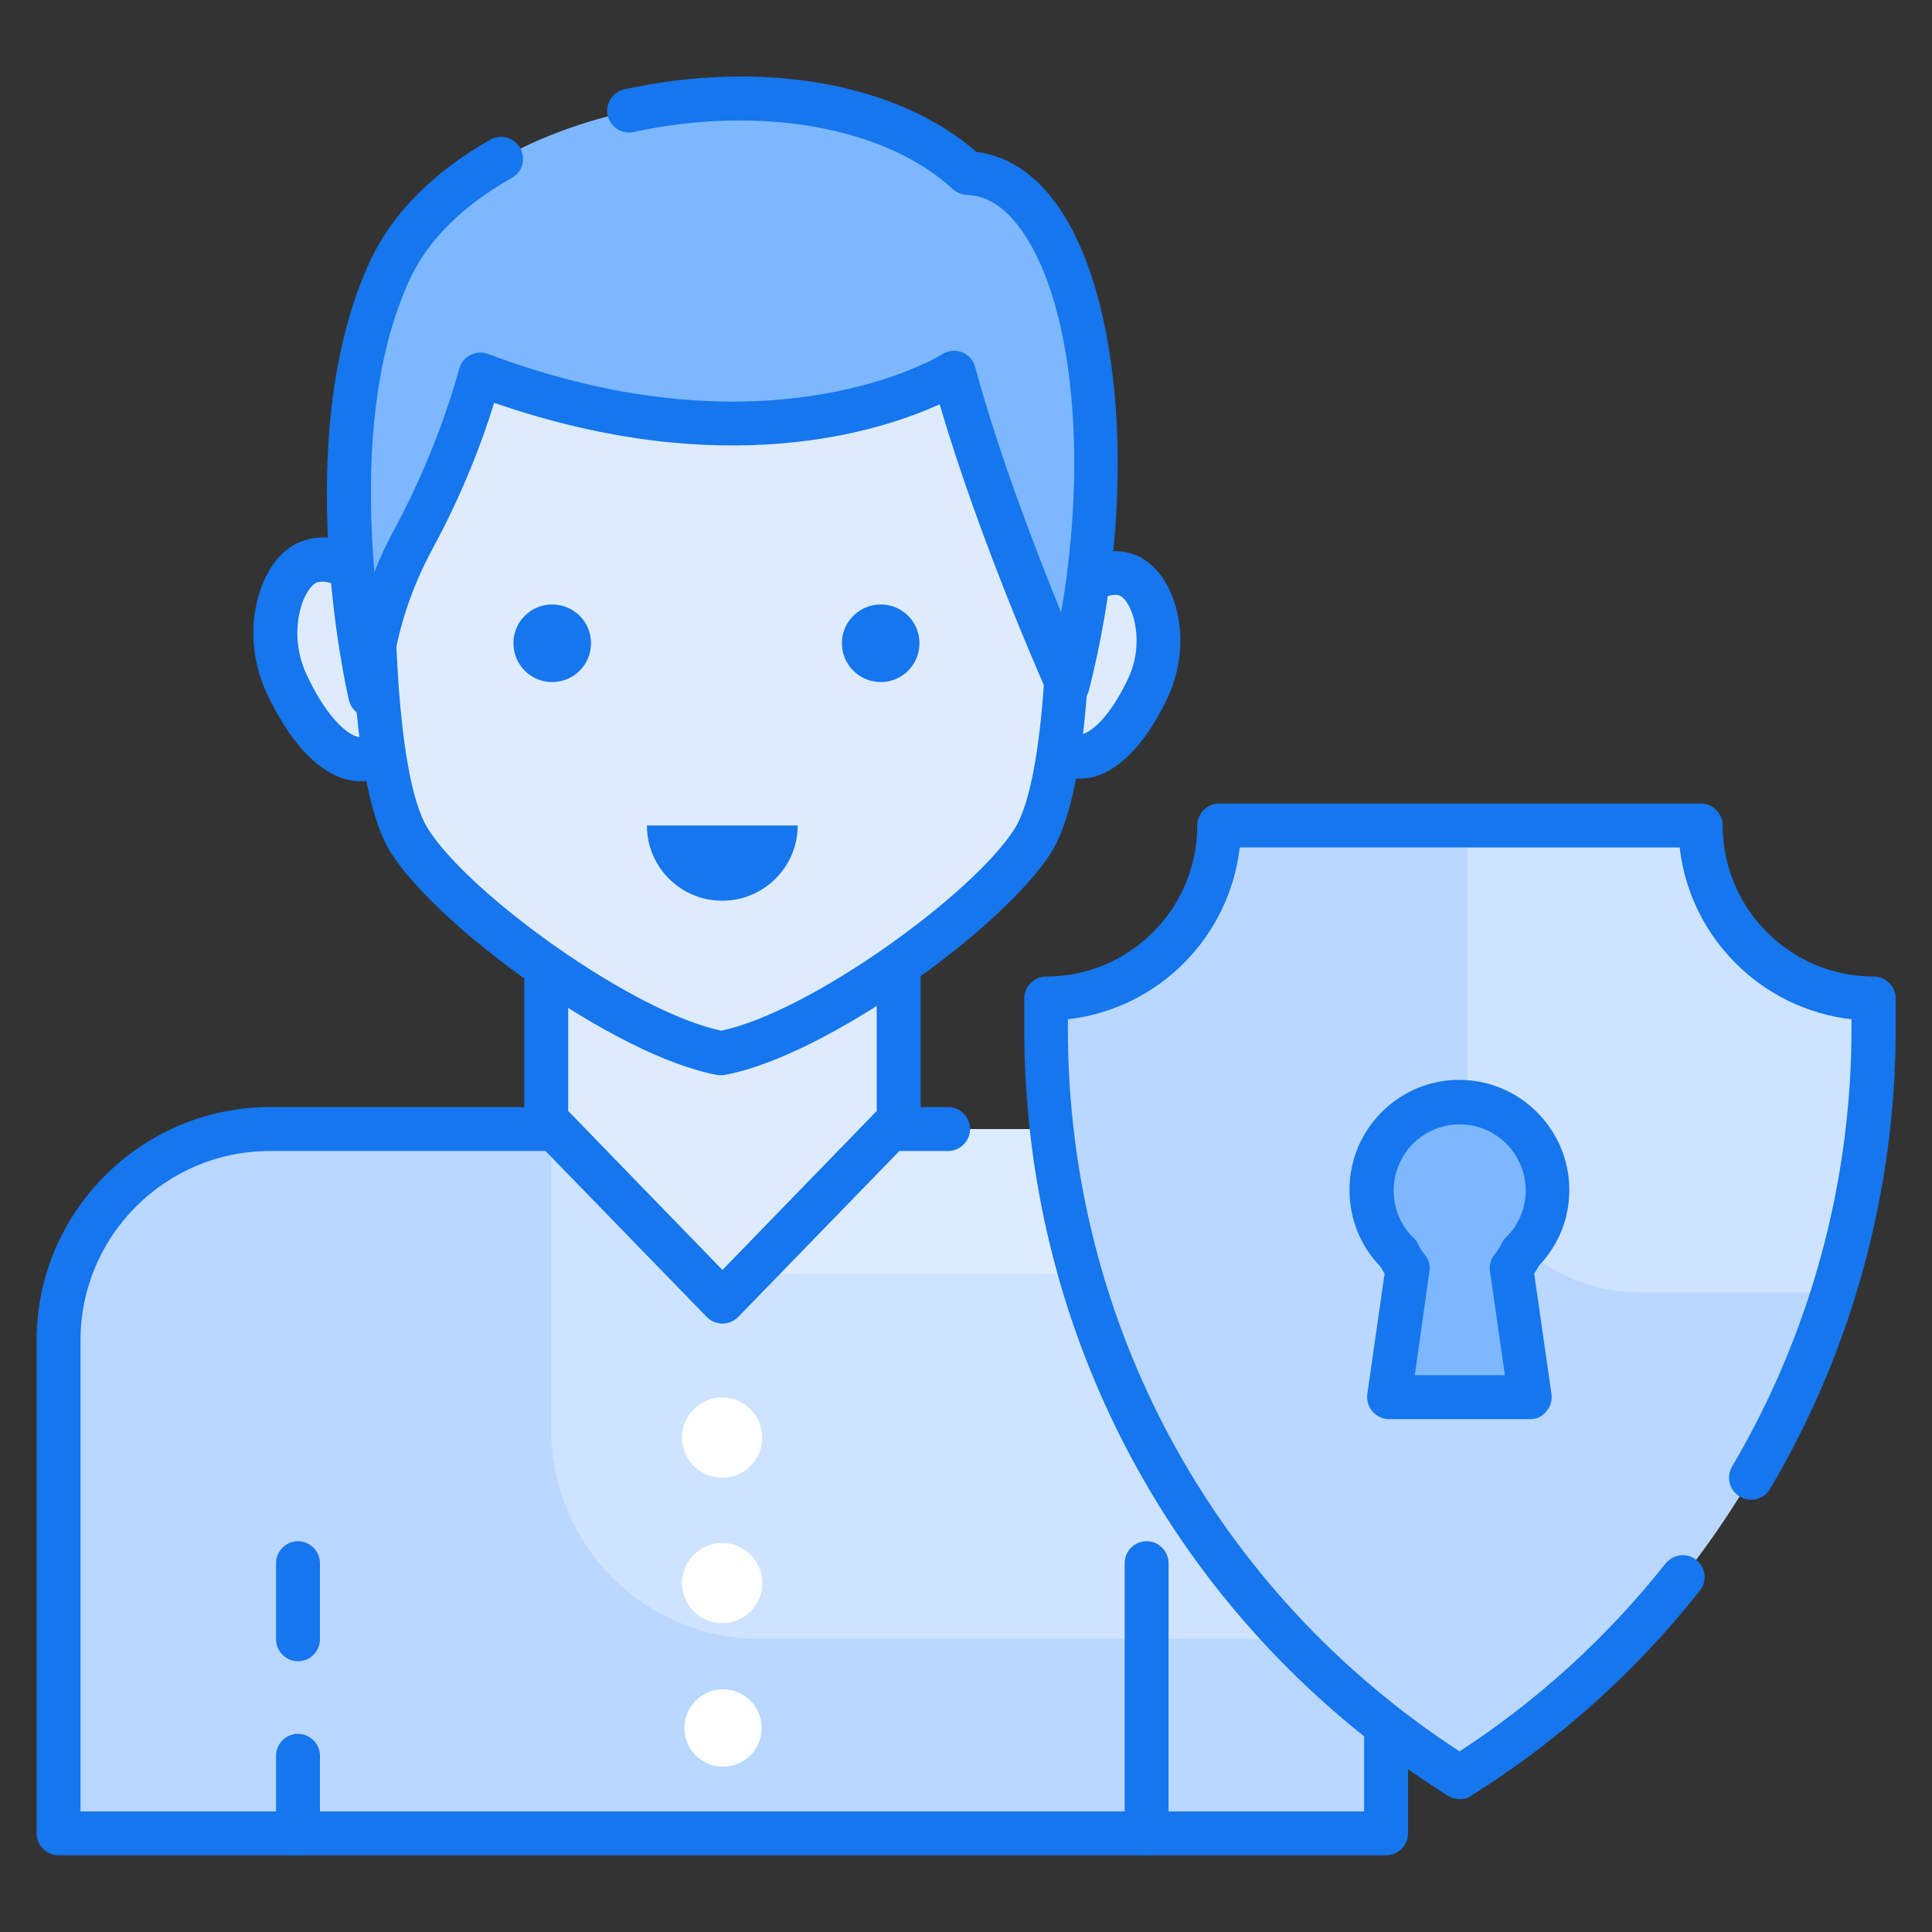
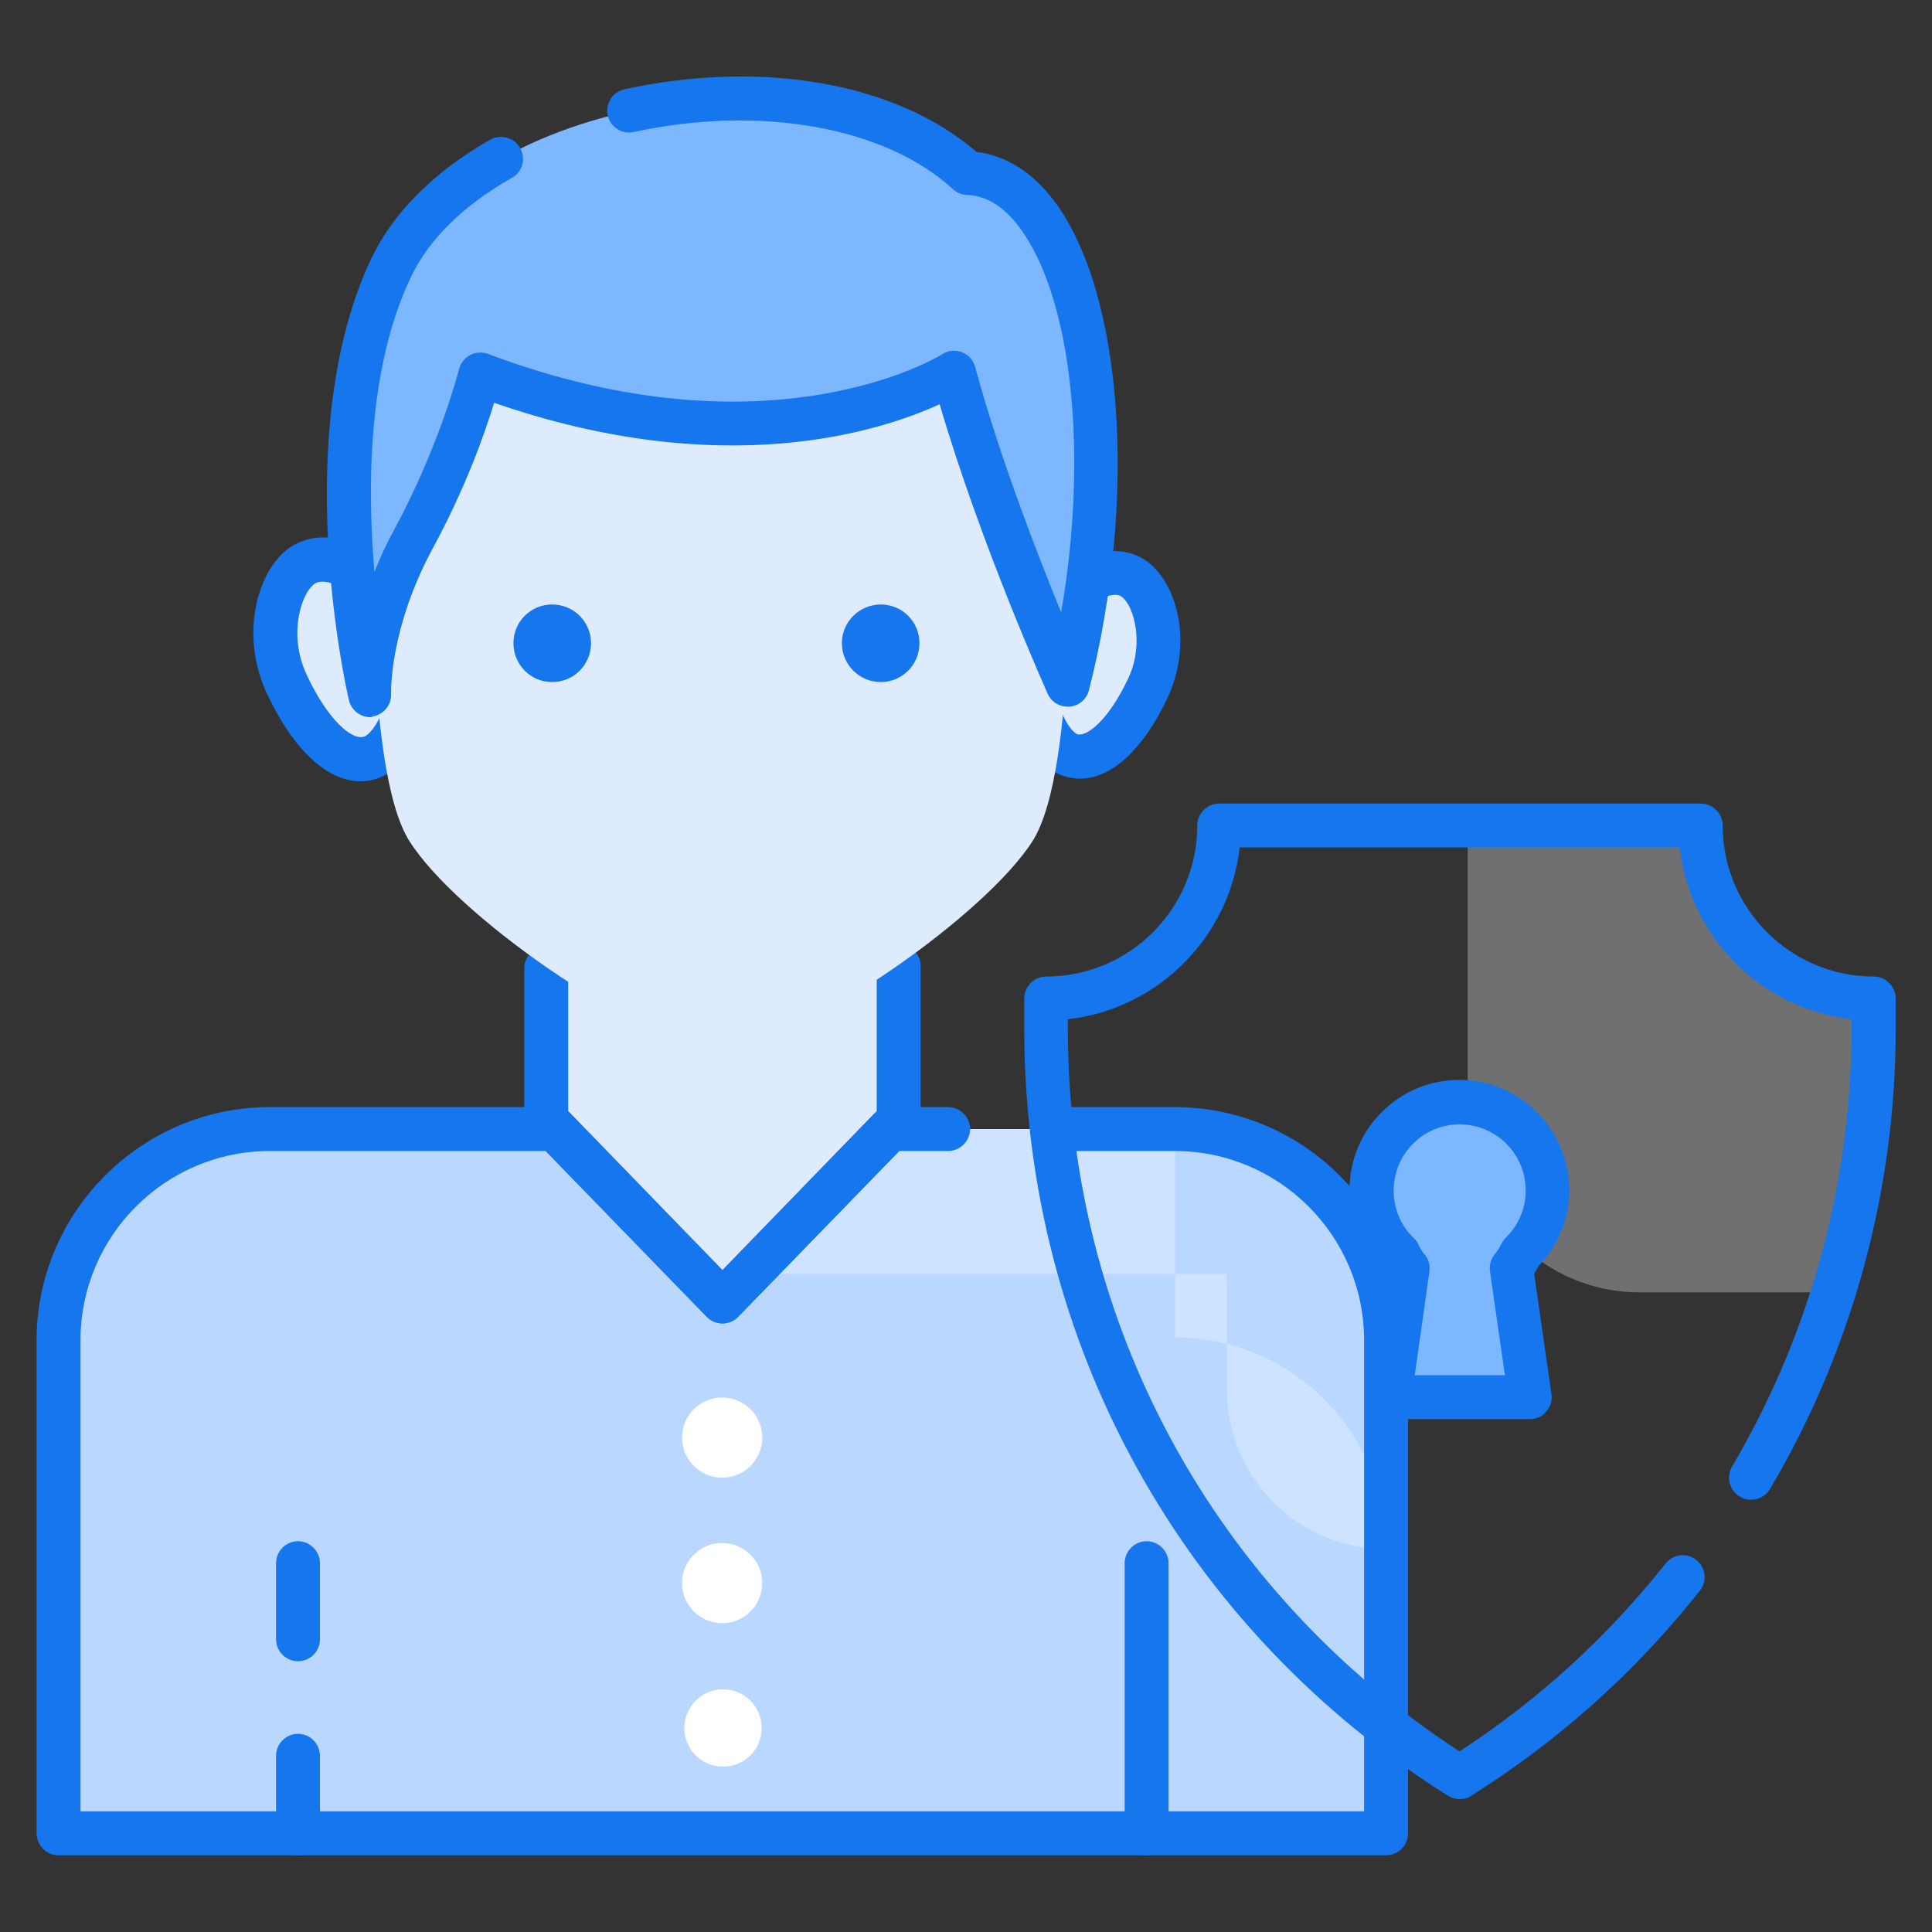
<svg xmlns="http://www.w3.org/2000/svg" id="Layer_1" enable-background="new 0 0 66 66" height="512" viewBox="0 0 66 66" width="512">
  <rect x="0" y="0" width="66" height="66" fill="#333333" stroke="none" />
  <g>
    <g>
      <path d="m39.22 23.49c-.77 1.65-1.81 2.62-2.69 2.28-.87-.34-1.7-2.4-.92-4.05.77-1.65 2.05-2.42 2.92-2.08s1.46 2.21.69 3.85z" fill="#ddebfd" />
    </g>
    <g>
      <path d="m9.8 23.38c.84 1.79 1.97 2.85 2.92 2.48s1.84-2.61 1-4.39c-.84-1.79-2.22-2.63-3.17-2.26-.95.36-1.59 2.39-.75 4.17z" fill="#ddebfd" />
    </g>
    <g>
      <path d="m36.9 26.6c-.22 0-.43-.04-.65-.12-.56-.22-1.06-.8-1.38-1.59-.46-1.14-.44-2.44.05-3.47.91-1.94 2.54-2.98 3.87-2.46.52.2.96.69 1.24 1.37.44 1.08.38 2.38-.14 3.5-.83 1.77-1.92 2.77-2.99 2.77zm1.19-6.28c-.46 0-1.25.54-1.81 1.73-.37.78-.25 1.69-.01 2.28.19.49.44.72.53.75.3.1 1.04-.42 1.74-1.9.41-.87.32-1.76.11-2.3-.14-.36-.32-.5-.39-.53-.05-.02-.1-.03-.17-.03z" fill="#1576ed" />
    </g>
    <g>
      <path d="m12.32 26.69c-1.14 0-2.29-1.06-3.2-2.99-.56-1.19-.62-2.59-.15-3.75.29-.72.76-1.24 1.32-1.45 1.41-.55 3.14.56 4.12 2.64.52 1.11.54 2.5.05 3.72-.34.85-.87 1.46-1.46 1.69-.23.1-.46.14-.68.14zm-1.3-6.82c-.07 0-.14.01-.2.03-.13.05-.32.26-.46.61-.24.6-.34 1.58.12 2.55.71 1.52 1.55 2.26 1.97 2.1.13-.05.4-.32.61-.85.26-.65.39-1.66-.02-2.53-.62-1.32-1.49-1.91-2.02-1.91z" fill="#1576ed" />
    </g>
    <g>
      <path d="m40.14 38.57h-9.74l-5.72 5.89-5.72-5.89h-9.74c-3.99 0-7.22 3.23-7.22 7.22v16.84h45.35v-16.84c0-3.99-3.23-7.22-7.21-7.22z" fill="#b9d7ff" />
    </g>
    <g opacity=".3">
-       <path d="m47.35 56v-10.21c0-3.99-3.23-7.22-7.22-7.22h-9.73l-5.72 5.89-5.72-5.89h-.13v10.27c0 3.95 3.2 7.15 7.15 7.15h21.37z" fill="#fff" />
-     </g>
+       </g>
    <g opacity=".3">
-       <path d="m40.14 38.57h-9.74l-4.27 4.4v.55h15.78v3.95c0 3.01 2.44 5.45 5.45 5.45v-7.12c-.01-4-3.24-7.23-7.22-7.23z" fill="#fff" />
+       <path d="m40.14 38.57h-9.74l-4.27 4.4v.55h15.78v3.95c0 3.01 2.44 5.45 5.45 5.45c-.01-4-3.24-7.23-7.22-7.23z" fill="#fff" />
    </g>
    <g>
      <path d="m30.69 32.87v5.39l-6.02 6.2-6.01-6.2v-5.38c1.31-2.03 11.92-.84 12.03-.01z" fill="#ddebfd" />
    </g>
    <g>
      <path d="m47.35 63.38h-45.35c-.41 0-.75-.34-.75-.75v-16.84c0-4.39 3.58-7.97 7.97-7.97h9.74c.2 0 .4.08.54.23l5.18 5.34 5.18-5.34c.14-.15.33-.23.54-.23h1.99c.41 0 .75.34.75.75s-.34.75-.75.75h-1.67l-5.5 5.66c-.14.15-.33.23-.54.23-.2 0-.4-.08-.54-.23l-5.5-5.66h-9.42c-3.57 0-6.47 2.9-6.47 6.47v16.09h43.85v-16.09c0-3.57-2.9-6.47-6.47-6.47h-4.17c-.41 0-.75-.34-.75-.75s.34-.75.75-.75h4.17c4.39 0 7.97 3.57 7.97 7.97v16.84c0 .41-.33.75-.75.75z" fill="#1576ed" />
    </g>
    <g>
      <path d="m24.68 45.21c-.2 0-.4-.08-.54-.23l-6.02-6.2c-.14-.14-.21-.33-.21-.52v-5.18c0-.41.34-.75.75-.75s.75.34.75.75v4.88l5.27 5.43 5.27-5.43v-4.96c0-.41.34-.75.75-.75s.75.34.75.75v5.26c0 .19-.08.38-.21.52l-6.02 6.2c-.15.15-.34.23-.54.23z" fill="#1576ed" />
    </g>
    <g>
      <path d="m10.18 56.75c-.41 0-.75-.34-.75-.75v-2.6c0-.41.34-.75.75-.75s.75.34.75.75v2.6c0 .41-.33.75-.75.75z" fill="#1576ed" />
    </g>
    <g>
      <path d="m10.18 63.38c-.41 0-.75-.34-.75-.75v-2.65c0-.41.34-.75.75-.75s.75.34.75.75v2.65c0 .41-.33.75-.75.75z" fill="#1576ed" />
    </g>
    <g>
      <path d="m39.17 63.38c-.41 0-.75-.34-.75-.75v-9.23c0-.41.34-.75.75-.75s.75.34.75.75v9.22c0 .42-.33.76-.75.76z" fill="#1576ed" />
    </g>
    <g>
      <circle cx="24.67" cy="49.11" fill="#fff" r="1.37" />
    </g>
    <g>
      <circle cx="24.67" cy="54.08" fill="#fff" r="1.37" />
    </g>
    <g>
      <path d="m26.02 59.03c0 .74-.59 1.32-1.32 1.32s-1.32-.58-1.32-1.32c0-.73.59-1.32 1.32-1.32s1.32.59 1.32 1.32z" fill="#fff" />
    </g>
    <g>
-       <path d="m49.87 60.71c-8.79-5.52-14.13-15.18-14.13-25.57v-1.04c3.26 0 5.91-2.65 5.91-5.91h16.45c0 3.26 2.65 5.91 5.91 5.91v1.04c-.01 10.39-5.35 20.05-14.14 25.57z" fill="#b9d7ff" />
-     </g>
+       </g>
    <g opacity=".3">
      <path d="m58.09 28.2h-7.95v10.08c0 3.24 2.63 5.87 5.87 5.87h6.6c.9-2.88 1.39-5.9 1.39-9v-1.04c-3.26 0-5.91-2.64-5.91-5.91z" fill="#fff" />
    </g>
    <g>
      <path d="m49.87 61.46c-.14 0-.28-.04-.4-.11-9.07-5.7-14.48-15.49-14.48-26.2v-1.04c0-.41.34-.75.75-.75 2.84 0 5.16-2.31 5.16-5.16 0-.41.34-.75.75-.75h16.45c.41 0 .75.34.75.75 0 2.84 2.31 5.16 5.16 5.16.41 0 .75.34.75.75v1.04c0 5.52-1.48 10.96-4.29 15.71-.21.36-.67.48-1.03.27s-.48-.67-.27-1.03c2.67-4.53 4.08-9.7 4.08-14.95v-.33c-3.07-.35-5.52-2.79-5.87-5.87h-15.03c-.35 3.07-2.79 5.52-5.87 5.87v.33c0 10.03 4.99 19.22 13.38 24.68 2.69-1.75 5.05-3.91 7.04-6.42.26-.32.73-.38 1.05-.12s.38.73.12 1.05c-2.19 2.77-4.82 5.13-7.82 7.01-.1.08-.24.11-.38.11z" fill="#1576ed" />
    </g>
    <g>
      <path d="m51.64 43.32.63 4.41h-4.81l.63-4.41c-.12-.16-.23-.32-.31-.5-.56-.55-.92-1.32-.92-2.17 0-1.66 1.34-3.01 3-3.01s3.01 1.35 3.01 3.01c0 .84-.34 1.6-.91 2.15-.08.2-.19.37-.32.52z" fill="#7cb7ff" />
      <path d="m52.27 48.48h-4.81c-.22 0-.42-.09-.57-.26-.14-.16-.21-.38-.18-.6l.59-4.11c-.05-.08-.1-.17-.15-.25-.68-.7-1.05-1.63-1.05-2.61 0-2.07 1.68-3.76 3.75-3.76s3.76 1.69 3.76 3.76c0 .98-.37 1.89-1.04 2.59-.05.09-.1.18-.16.27l.59 4.11c.03.22-.03.43-.18.6-.13.17-.33.26-.55.26zm-3.94-1.5h3.08l-.51-3.55c-.03-.21.03-.43.17-.59.08-.1.16-.22.22-.35.04-.08.09-.15.15-.21.44-.43.68-1 .68-1.61 0-1.25-1.01-2.26-2.26-2.26-1.24 0-2.25 1.01-2.25 2.26 0 .62.24 1.2.69 1.63.07.06.12.14.16.23.05.11.12.22.22.34.13.16.18.37.15.57z" fill="#1576ed" />
    </g>
    <g>
      <path d="m12.78 17.03s-.39 9.19 1.21 11.71 7.53 6.68 10.64 7.24c3.11-.56 9.03-4.73 10.64-7.24 1.6-2.52 1.21-11.71 1.21-11.71v-6.77h-23.14z" fill="#ddebfd" />
    </g>
    <g>
-       <path d="m24.63 36.73c-.04 0-.09 0-.13-.01-3.44-.62-9.48-4.98-11.14-7.58-1.68-2.64-1.37-11.18-1.33-12.14 0-.01 0-.02 0-.03l.56-6.77c.03-.39.36-.69.75-.69h23.14c.41 0 .75.34.75.75v6.77c.04.93.35 9.47-1.33 12.11-1.66 2.6-7.7 6.95-11.14 7.58-.04.01-.08.01-.13.01zm-11.1-19.66c-.11 2.5-.11 9.36 1.1 11.26 1.42 2.23 6.97 6.24 10.01 6.88 3.04-.64 8.58-4.65 10.01-6.88 1.21-1.9 1.2-8.78 1.1-11.27v-6.05h-21.7z" fill="#1576ed" />
-     </g>
+       </g>
    <g>
      <path d="m12.65 23.75s-2.04-8.76.69-14.57 14.7-7.89 19.73-3.25c3.99.13 5.55 9.15 3.43 17.48 0 0-2.52-5.58-3.9-10.67 0 0-6.07 3.87-16.19.06 0 0-.64 2.6-2.26 5.61s-1.5 5.34-1.5 5.34z" fill="#7cb7ff" />
    </g>
    <g>
      <path d="m12.65 24.5c-.34 0-.65-.24-.73-.58-.09-.37-2.06-9.08.75-15.06.75-1.59 2.16-3 4.08-4.09.36-.2.82-.07 1.02.29s.08.82-.29 1.02c-1.65.93-2.85 2.11-3.46 3.42-1.45 3.08-1.48 7.09-1.23 10.04.19-.48.42-.98.7-1.49 1.55-2.88 2.18-5.41 2.19-5.43.05-.21.19-.39.38-.49s.42-.11.61-.04c9.66 3.64 15.47.05 15.52.01.2-.13.45-.15.67-.07.22.09.39.27.45.5.83 3.05 2.09 6.31 2.94 8.39.93-5.35.39-10.74-1.43-13.16-.53-.71-1.13-1.08-1.79-1.1-.18-.01-.35-.08-.48-.2-2.3-2.12-6.58-2.89-10.9-1.95-.4.09-.8-.17-.89-.57s.17-.8.57-.89c4.74-1.03 9.32-.21 12.03 2.14 1 .12 1.91.69 2.65 1.67 2.36 3.14 2.86 10.17 1.19 16.72-.08.31-.34.53-.66.56-.33.02-.62-.15-.75-.44-.02-.05-2.27-5.05-3.69-9.89-2.01.92-7.37 2.67-15.22-.05-.31 1.02-.97 2.9-2.1 4.98-1.49 2.76-1.42 4.94-1.42 4.96.02.39-.26.72-.65.78 0 .02-.03.02-.06.02z" fill="#1576ed" />
    </g>
    <g>
      <g>
        <path d="m20.19 21.97c0 .74-.59 1.33-1.33 1.33-.73 0-1.32-.59-1.32-1.33 0-.73.59-1.32 1.32-1.32.74 0 1.33.59 1.33 1.32z" fill="#1576ed" />
      </g>
      <g>
        <path d="m31.41 21.97c0 .74-.59 1.33-1.32 1.33s-1.33-.59-1.33-1.33c0-.73.6-1.32 1.33-1.32s1.32.59 1.32 1.32z" fill="#1576ed" />
      </g>
    </g>
    <g>
-       <path d="m27.25 28.2c0 1.42-1.16 2.57-2.58 2.57-1.41 0-2.57-1.14-2.57-2.57z" fill="#1576ed" />
-     </g>
+       </g>
  </g>
</svg>